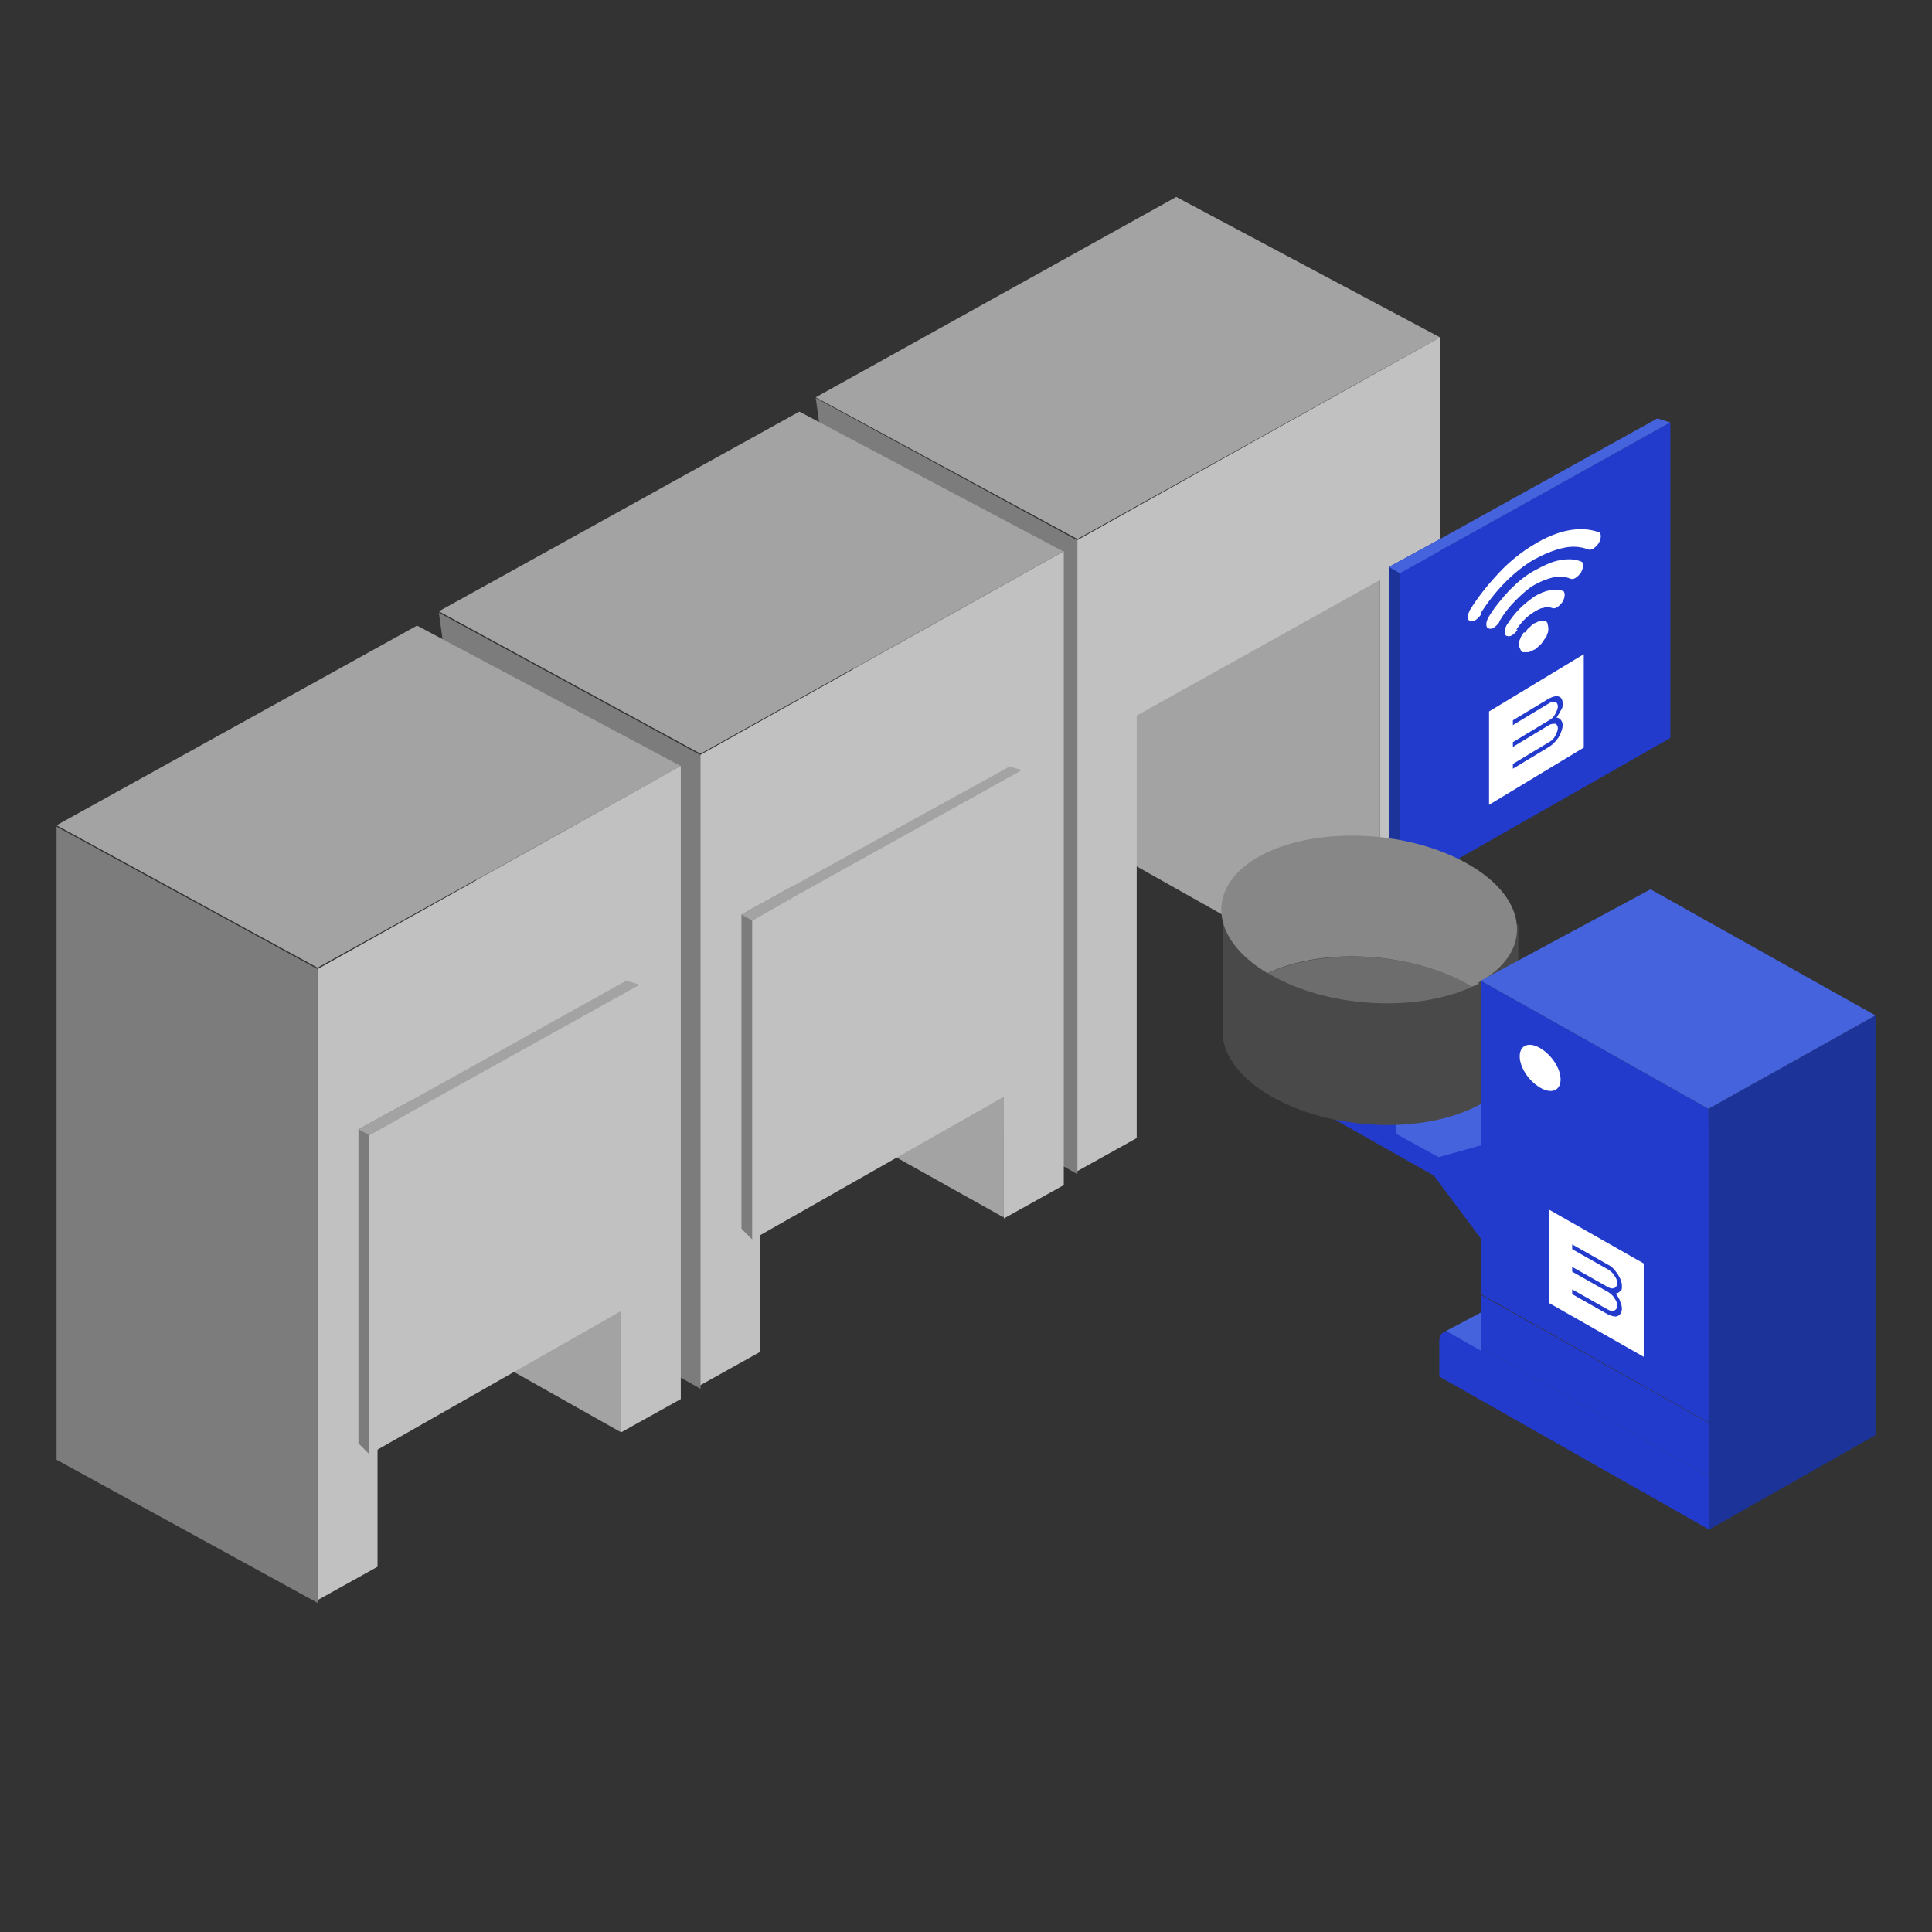
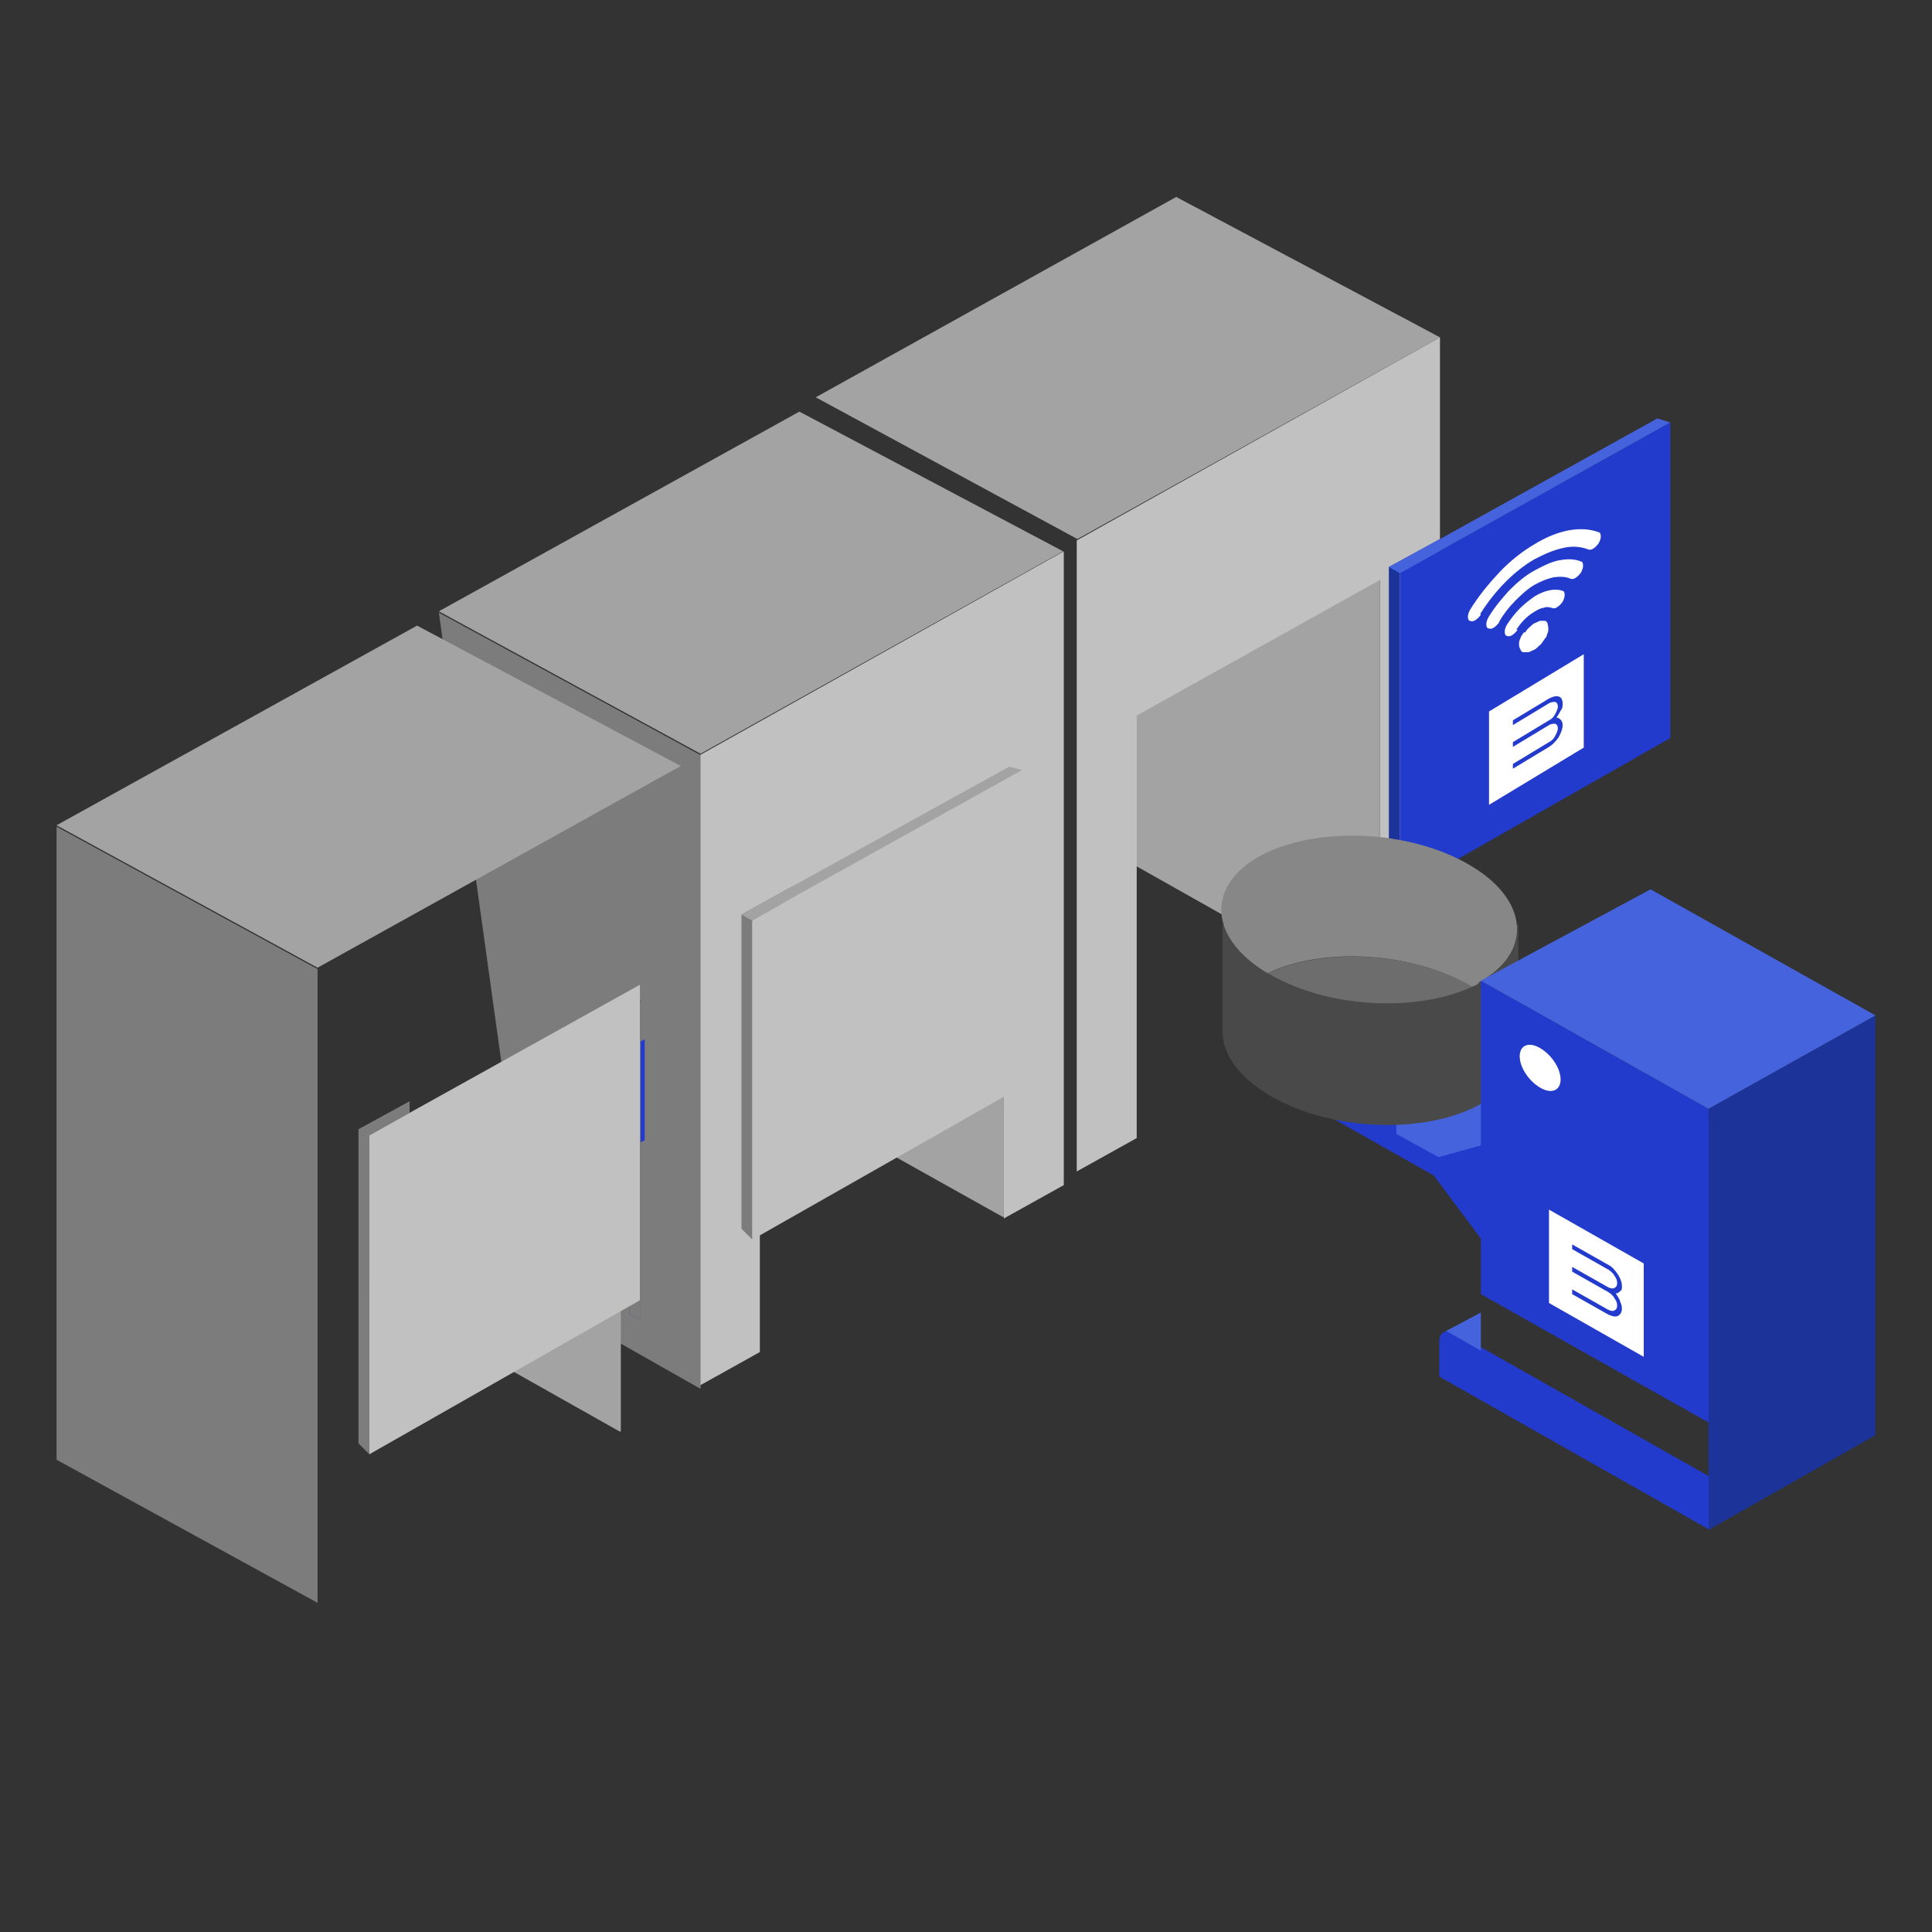
<svg xmlns="http://www.w3.org/2000/svg" id="Livello_1" version="1.1" viewBox="0 0 283.5 283.5">
  <rect x="0" y="0" width="283.5" height="283.5" fill="#333333" stroke="none" />
  <defs>
    <style>
      .st0 {
        fill: #6d6d6d;
      }

      .st1 {
        fill-rule: evenodd;
      }

      .st1, .st2 {
        fill: #fff;
      }

      .st3 {
        fill: #4563dd;
      }

      .st4 {
        fill: #1c3499;
      }

      .st5 {
        fill: #7c7c7c;
      }

      .st6 {
        fill: #c1c1c1;
      }

      .st7 {
        fill: #223bcd;
      }

      .st8 {
        fill: #223bcd;
      }

      .st9 {
        fill: #878787;
      }

      .st10 {
        fill: #a3a3a3;
      }

      .st11 {
        fill: #494949;
      }
    </style>
  </defs>
  <polygon class="st4" points="205.4 84 205.4 130.9 203.8 130 203.8 83.1 205.4 84" />
  <polygon class="st10" points="165.5 105 165.5 126.4 202.4 147.2 202.5 147.1 202.5 131.7 202.5 110.2 202.5 84.3 165.5 105" />
  <line class="st3" x1="197.3" y1="75.6" x2="199.1" y2="74.6" />
  <line class="st3" x1="175" y1="61" x2="172.8" y2="61.8" />
  <polygon class="st7" points="203.9 105.6 206 104.4 206 89.7 203.9 90.9 203.9 105.6" />
  <polygon class="st10" points="172.6 28.9 119.7 58.3 158.1 79.1 211.3 49.5 172.6 28.9" />
  <polyline class="st5" points="205.4 130.8 203.8 130 203.8 83.2 205.4 84.1 205.4 130.8" />
  <polygon class="st6" points="211.3 49.5 211.3 53.4 211.3 53.4 211.3 142.4 202.5 147.3 202.5 85.1 166.8 105 166.8 167 158 171.9 158 79.3 211.3 49.5" />
-   <polygon class="st5" points="119.7 58.4 133.5 158.4 158.1 172.3 158.1 156.8 158.1 135.2 158.1 79.3 119.7 58.4" />
  <polyline class="st4" points="203.8 129.3 205.4 130.9 205.4 84.1 205.4 84.1 211.3 80.8 211.3 79.1 203.8 83.2 203.8 123.9" />
  <polygon class="st3" points="203.8 83.2 205.4 84.1 205.4 84.1 211.3 80.8 245.1 62 243.2 61.4 211.3 79.1 203.8 83.2" />
  <polygon class="st7" points="205.4 84.1 205.4 130.9 245.1 108.3 245.1 62 211.3 80.8 205.4 84.1 205.4 84.1" />
  <polygon class="st3" points="205.4 84 205.4 84.1 205.4 84.1 211.3 80.8 245.1 62 211.3 80.7 205.4 84" />
  <path class="st1" d="M223.8,92.8c.2-.3.4-.6.7-.8.3-.3.5-.5.8-.6s.5-.3.8-.3c.2,0,.3,0,.4,0h0s.2,0,.2,0c0,0,0,0,0,0,.2,0,.3.2.4.4,0,.2.1.4.1.7s0,.6-.2.9c0,.2-.1.4-.3.6h0s-.2.3-.2.3c-.2.3-.4.6-.7.8-.3.3-.5.5-.8.6s-.5.3-.8.3h0c-.2,0-.5,0-.7,0-.2,0-.3-.2-.4-.4h0c-.1-.2-.2-.4-.2-.7s0-.6.2-.9c0-.2.2-.4.3-.6h0s.2-.3.2-.3ZM217.3,90.2c-.2.3-.5.6-.8.8h0c-.3.2-.6.2-.8.1-.2,0-.3-.3-.3-.6s.1-.6.3-1h0c1.3-2.1,2.8-3.9,4.3-5.5h0c1.6-1.7,3.4-3.1,5.1-4.1,3.4-2.1,6.8-2.8,9.5-1.8.2,0,.3.3.3.6h0c0,.3-.1.6-.3,1h0c-.2.3-.5.6-.8.8s-.6.2-.8.1c-1.1-.4-2.3-.5-3.6-.2-1.4.3-2.8.9-4.3,1.7-2.9,1.7-5.7,4.5-7.9,8h0ZM220,91.3c-.2.3-.5.6-.8.8s-.6.2-.8.1c-.2,0-.3-.3-.3-.6s.1-.6.3-1h0c.9-1.5,2-2.8,3.1-4h0c1.2-1.2,2.4-2.2,3.7-2.9s2.5-1.3,3.7-1.5h0c1.1-.2,2.2-.2,3.1.2.2,0,.3.3.3.6s-.1.6-.3,1h0c-.2.3-.5.6-.8.8s-.6.2-.8.1c-.7-.3-1.5-.3-2.4-.2h0c-.9.2-1.9.6-2.8,1.1s-1.9,1.4-2.8,2.3c-.9.9-1.7,1.9-2.4,3.1h0ZM222.7,92.4c-.2.3-.5.6-.8.8s-.6.2-.8.1c-.2,0-.3-.3-.3-.6s.1-.6.3-1h0c.6-.9,1.2-1.7,1.9-2.4.7-.7,1.5-1.3,2.2-1.8,1.5-.9,3-1.2,4.1-.8.2,0,.3.3.3.6s-.1.6-.3,1h0c-.2.3-.5.6-.8.8s-.6.2-.8.1c-.3-.1-.8-.2-1.2,0-.4,0-.9.3-1.4.6s-1,.7-1.4,1.1c-.4.4-.8.9-1.2,1.5h0Z" />
  <path class="st2" d="M218.5,104.4v13.7s13.9-8.4,13.9-8.4v-13.7s-13.9,8.4-13.9,8.4ZM229,105.6c.2.2.3.5.3.8,0,.5-.2,1.1-.6,1.8-.4.6-.9,1.1-1.4,1.4l-5.3,3.2v-.7s5.3-3.2,5.3-3.2c.4-.2.7-.5.9-.9.2-.4.4-.8.4-1.1s-.1-.6-.4-.7c-.2,0-.6,0-.9.2l-5.3,3.2v-.7s5.3-3.2,5.3-3.2c.4-.2.7-.5.9-.9.2-.4.4-.8.4-1.1s-.1-.6-.4-.7c-.2,0-.6,0-.9.2l-5.3,3.2v-.7s5.3-3.2,5.3-3.2c.6-.3,1-.4,1.4-.3.4.1.6.5.6,1s0,.7-.3,1.1c-.2.4-.4.7-.6,1,.2,0,.4.1.6.3Z" />
  <g>
    <polygon class="st3" points="223.4 150.4 256.5 168.9 231.9 182.7 198.6 163.8 223.4 150.4" />
    <polyline class="st8" points="211.1 169.8 204.9 166.4 204.9 164.4 193.6 158 193.6 163 210.4 172.5 219.8 185.1 219.7 167.4" />
    <path class="st11" d="M222.8,135.7v18.5s0,0,0,.1c0,2.9-1.9,5.7-5.7,7.8-8.1,4.4-21.8,3.9-30.7-1.3-4.6-2.7-7-6.1-7-9.4h0c0,0,0-15.7,0-15.7h43.4Z" />
    <path class="st9" d="M217,144.3c-.3.2-.7.4-1.1.5,0,0-.2-.1-.3-.2-8.5-4.9-21.4-5.7-29.6-1.8-8.6-5.1-9.1-12.8-1.1-17.2,8.1-4.4,21.8-3.9,30.7,1.3,8.8,5.1,9.4,12.9,1.3,17.3Z" />
    <path class="st0" d="M216,144.8c-8.2,3.8-21.2,3.1-29.6-1.8,0,0-.2-.1-.3-.2,8.2-3.8,21.2-3.1,29.6,1.8,0,0,.2.1.3.2Z" />
    <polyline class="st8" points="251 187.4 251 208.9 217.3 189.9 217.3 143.9 250.7 162.7" />
-     <polygon class="st8" points="250.9 216.7 217.3 197.7 217.3 190 250.9 208.9 250.9 216.7" />
    <path class="st8" d="M211.2,202l39.7,22.5v-7.8s-37.1-21-37.1-21c-1.5-.8-2.6-.3-2.6,1.1v5.2Z" />
    <path class="st2" d="M229,158.4c0,1.6-1.3,2.2-3,1.2s-3-3-3-4.6,1.3-2.2,3-1.2,3,3,3,4.6Z" />
    <path class="st2" d="M227.3,177.5v13.7s13.9,7.9,13.9,7.9v-13.7s-13.9-7.9-13.9-7.9ZM237.7,190.9c.2.4.3.8.3,1.1,0,.5-.2.9-.6,1.1-.4.2-.9,0-1.4-.2l-5.3-3v-.7s5.3,3,5.3,3c.4.2.7.2.9.1.2-.1.4-.3.4-.7s-.1-.7-.4-1.1c-.2-.4-.6-.7-.9-.9l-5.3-3v-.7s5.3,3,5.3,3c.4.2.7.2.9.1.2-.1.4-.3.4-.7s-.1-.7-.4-1.1c-.2-.4-.6-.7-.9-.9l-5.3-3v-.7s5.3,3,5.3,3c.6.3,1,.8,1.4,1.4.4.6.6,1.2.6,1.7s0,.6-.3.8c-.2.2-.4.3-.6.3.2.3.4.6.6,1Z" />
    <polygon class="st4" points="275.2 149 275.2 210.6 250.7 224.5 250.7 208.9 250.7 187.4 250.7 162.7 275.2 149" />
    <polygon class="st3" points="242.2 130.5 275.2 149 250.7 162.7 217.3 143.9 242.2 130.5" />
    <polygon class="st3" points="217.3 192.6 212.2 195.3 217.3 198.2 217.3 192.6" />
    <path class="st9" d="M198.6,191.7h0c0,.1,0,.1,0,.1,0,0,0,0,0-.1Z" />
  </g>
  <g>
    <polygon class="st4" points="150.2 115.4 150.2 162.3 148.6 161.4 148.6 114.5 150.2 115.4" />
    <polygon class="st10" points="110.2 136.4 110.2 157.9 147.2 178.6 147.3 178.5 147.3 163.2 147.3 141.6 147.3 115.8 110.2 136.4" />
    <line class="st3" x1="142.1" y1="107" x2="143.8" y2="106" />
    <line class="st3" x1="119.7" y1="92.4" x2="117.5" y2="93.3" />
    <polygon class="st7" points="148.6 137.1 150.7 135.9 150.7 121.1 148.6 122.3 148.6 137.1" />
    <polygon class="st10" points="117.3 60.4 64.4 89.7 102.8 110.6 156 80.9 117.3 60.4" />
    <polyline class="st5" points="150.1 162.3 148.6 161.4 148.6 114.7 150.2 115.6 150.2 162.3" />
    <path class="st5" d="M150.1,193" />
    <polygon class="st6" points="156.1 80.9 156.1 84.9 156.1 84.9 156.1 173.9 147.3 178.8 147.3 116.5 111.5 136.4 111.5 198.4 102.7 203.3 102.7 110.8 156.1 80.9" />
    <polygon class="st5" points="64.4 89.9 78.3 189.9 102.8 203.8 102.8 188.2 102.8 166.7 102.8 110.8 64.4 89.9" />
    <g>
      <polyline class="st5" points="108.8 180.3 110.4 181.9 110.4 135.1 110.4 135.1 116.2 131.8 116.2 130.1 108.8 134.2 108.8 175" />
      <polygon class="st10" points="108.8 134.2 110.4 135.1 110.4 135.1 116.2 131.8 150 113 148.1 112.5 116.2 130.1 108.8 134.2" />
      <polygon class="st6" points="110.4 135.1 110.4 181.9 150 159.4 150 113 116.2 131.8 110.4 135.1 110.4 135.1" />
    </g>
  </g>
  <g>
    <polygon class="st4" points="94 146.9 94 193.7 92.4 192.9 92.4 146 94 146.9" />
    <polygon class="st10" points="54.1 167.8 54.1 189.3 91 210.1 91.1 210 91.1 194.6 91.1 173.1 91.1 147.2 54.1 167.8" />
    <line class="st3" x1="85.9" y1="138.4" x2="87.7" y2="137.5" />
    <line class="st3" x1="63.6" y1="123.8" x2="61.4" y2="124.7" />
    <polygon class="st7" points="92.4 168.5 94.6 167.3 94.6 152.5 92.4 153.7 92.4 168.5" />
    <polygon class="st10" points="61.2 91.8 8.3 121.1 46.6 142 99.9 112.4 61.2 91.8" />
    <polyline class="st5" points="94 193.7 92.4 192.9 92.4 146.1 94 147 94 193.7" />
    <path class="st5" d="M94,224.5" />
-     <polygon class="st6" points="99.9 112.4 99.9 116.3 99.9 116.3 99.9 205.3 91.1 210.2 91.1 147.9 55.4 167.8 55.4 229.9 46.6 234.8 46.6 142.2 99.9 112.4" />
    <polygon class="st5" points="8.3 121.3 8.3 214.2 46.6 235.2 46.6 219.7 46.6 198.1 46.6 142.2 8.3 121.3" />
    <g>
      <polyline class="st5" points="52.6 211.8 54.2 213.4 54.2 166.6 54.2 166.6 60.1 163.3 60.1 161.6 52.6 165.7 52.6 206.4" />
-       <polygon class="st10" points="52.6 165.7 54.2 166.6 54.2 166.6 60.1 163.3 93.9 144.5 91.9 143.9 60.1 161.6 52.6 165.7" />
      <polygon class="st6" points="54.2 166.6 54.2 213.4 93.9 190.8 93.9 144.5 60.1 163.3 54.2 166.6 54.2 166.6" />
    </g>
  </g>
</svg>